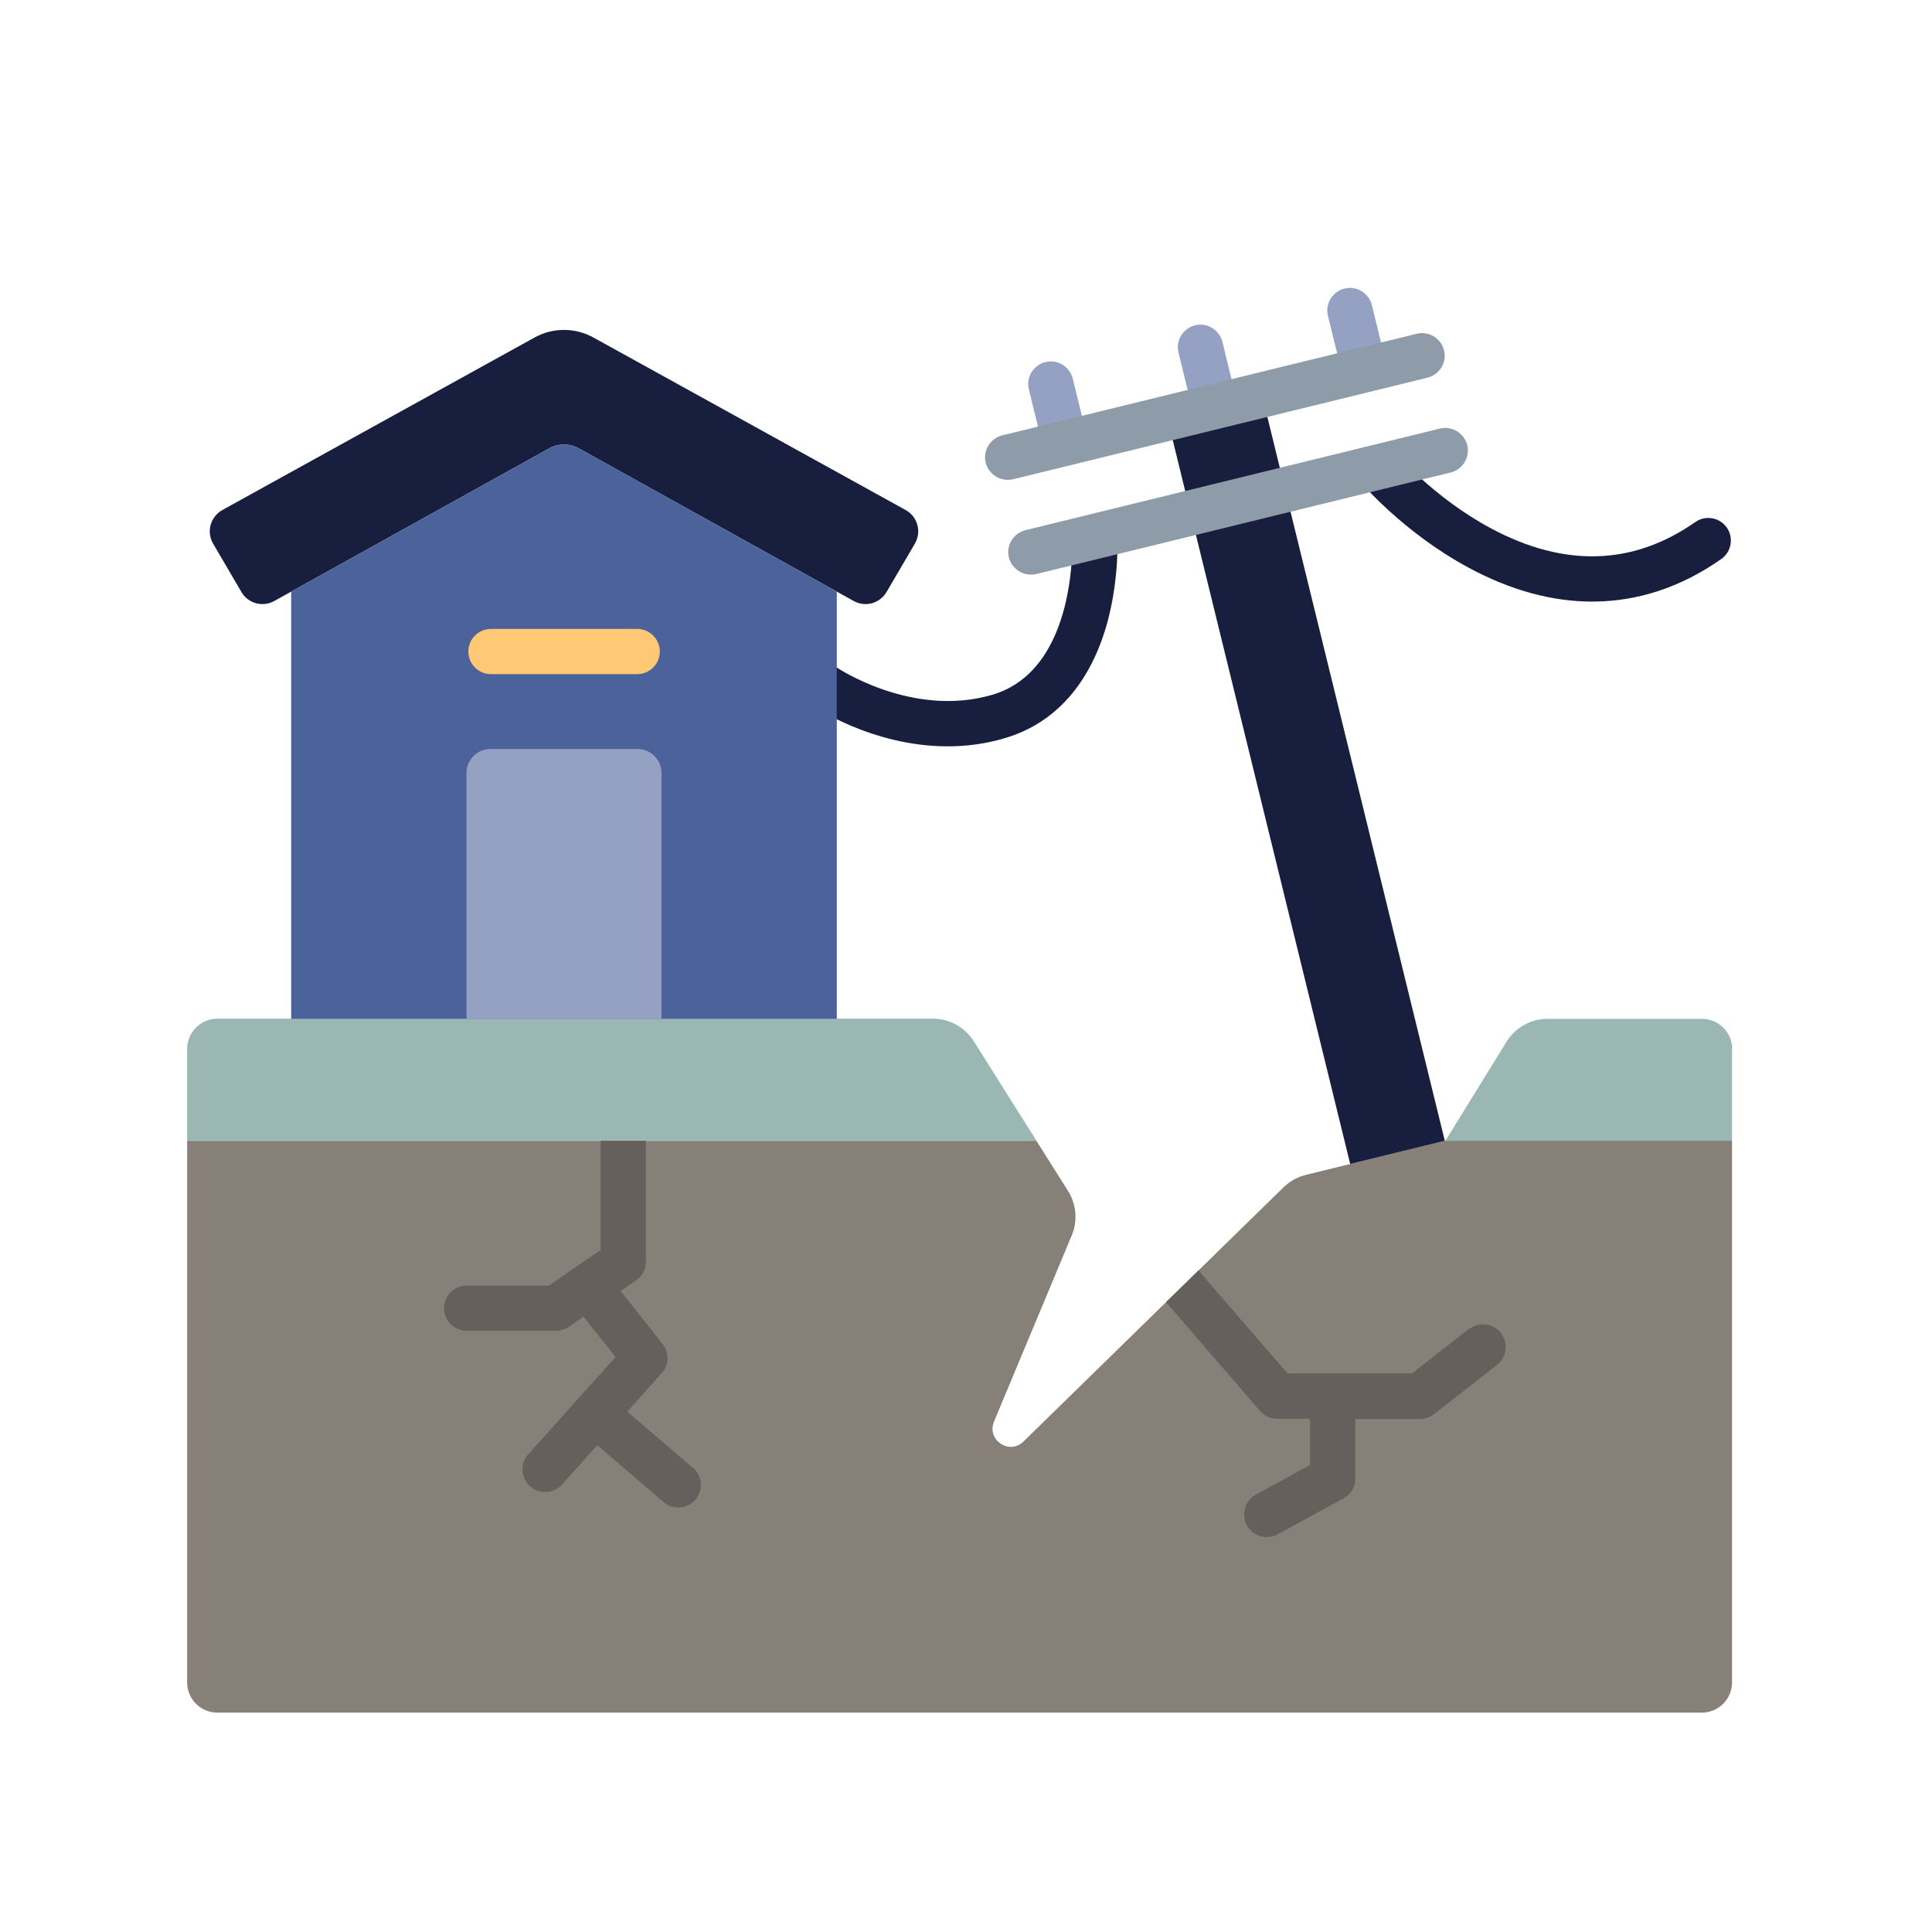
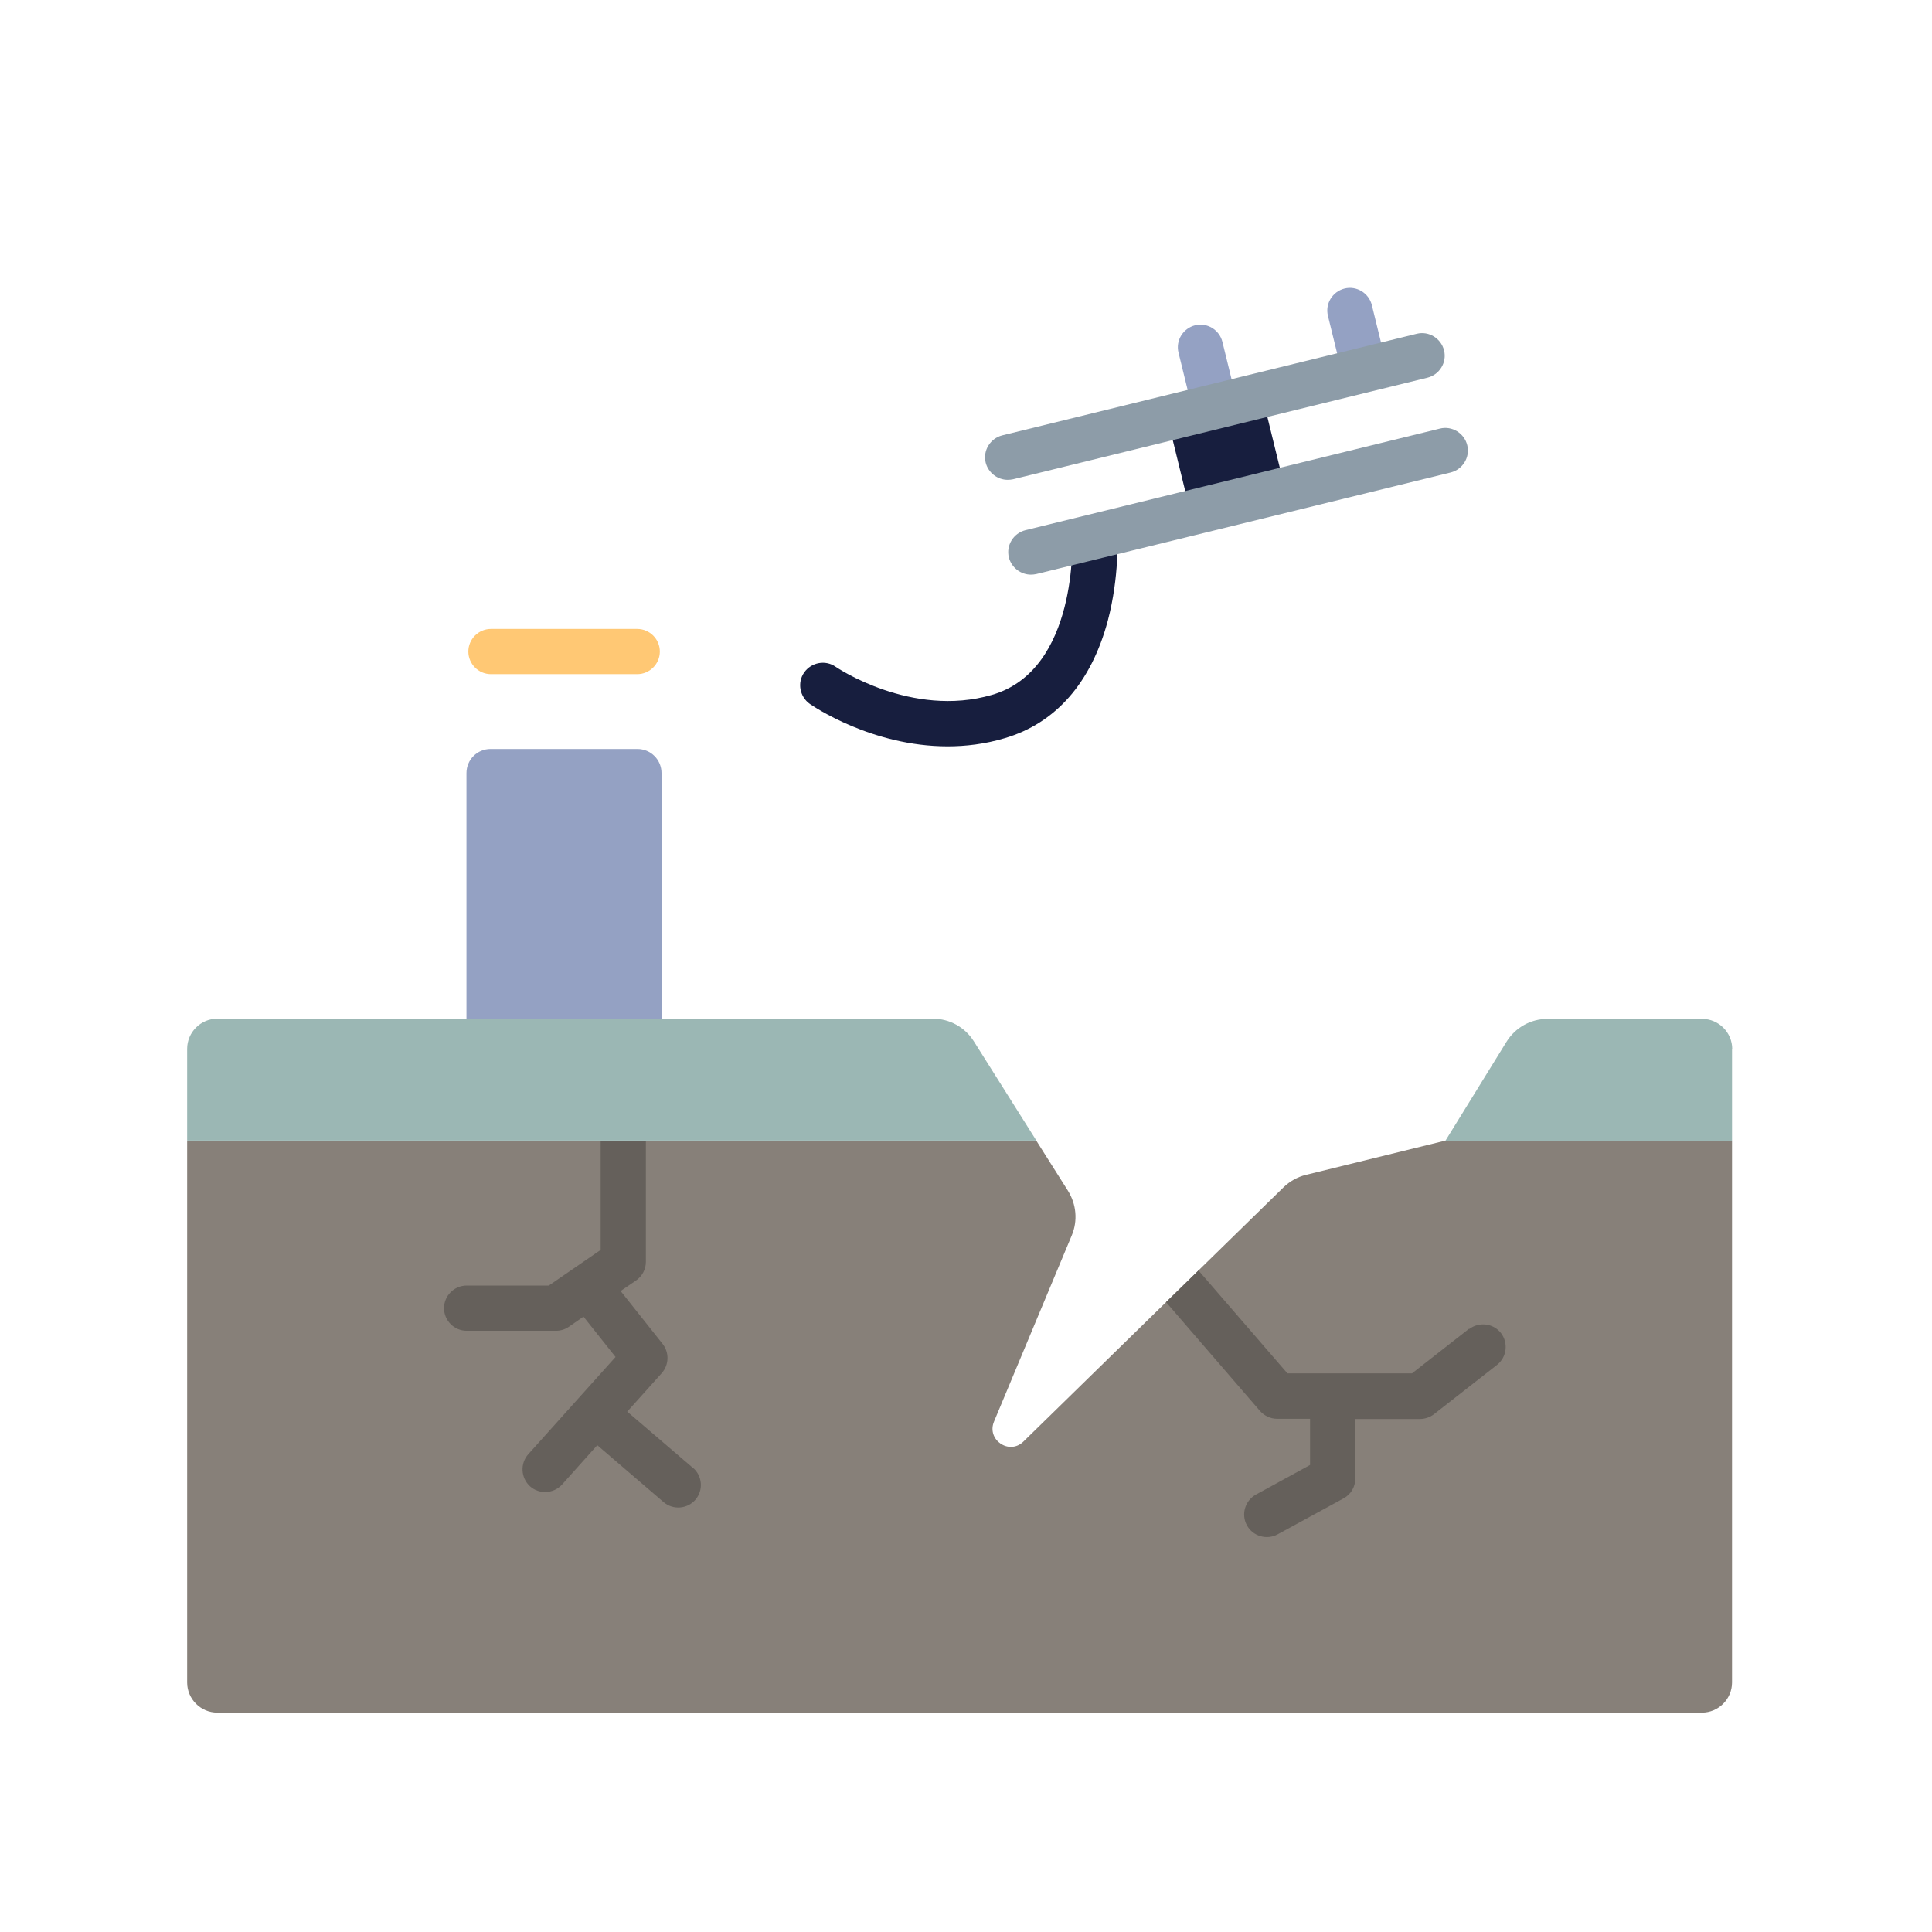
<svg xmlns="http://www.w3.org/2000/svg" id="Layer_1" viewBox="0 0 102.51 102.51">
  <defs>
    <style>.cls-1{fill:#ffc874;}.cls-2{fill:#9bb7b4;}.cls-3{fill:#65605b;}.cls-4{fill:#8d9ca8;}.cls-5{fill:#171e3e;}.cls-6{fill:#94a1c3;}.cls-7{fill:#878079;}.cls-8{fill:#4c629b;}</style>
  </defs>
  <path class="cls-5" d="m59.29,28.38l-2.4.14c0,.07.33,7.02-4.26,8.35-4.26,1.24-8.25-1.46-8.29-1.49-.54-.38-1.29-.24-1.67.3-.38.54-.24,1.29.3,1.67.16.11,3.28,2.25,7.31,2.25.96,0,1.98-.12,3.02-.43,2.71-.79,4.6-2.95,5.48-6.24.62-2.35.51-4.47.5-4.56Z" />
-   <path class="cls-5" d="m91.62,27.99c-.38-.54-1.13-.67-1.67-.29-3.29,2.3-6.92,2.42-10.81.35-3.05-1.62-5.11-4.03-5.14-4.05l-1.83,1.55c.09.11,2.34,2.74,5.77,4.58,2.21,1.19,4.41,1.79,6.54,1.79,2.39,0,4.7-.75,6.85-2.26.54-.38.67-1.13.29-1.67h0Z" />
  <path class="cls-6" d="m72.79,16.19c-.16-.64-.81-1.04-1.45-.88-.64.16-1.04.81-.88,1.45l.77,3.14,2.33-.57-.77-3.14Z" />
  <path class="cls-6" d="m64.86,18.14c-.16-.64-.81-1.04-1.45-.88-.64.16-1.04.81-.88,1.45l.77,3.14,2.33-.57-.77-3.14Z" />
-   <path class="cls-6" d="m56.92,20.09c-.16-.64-.81-1.04-1.45-.88-.64.16-1.04.81-.88,1.45l.77,3.14,2.33-.57-.77-3.14Z" />
  <path class="cls-7" d="m91.9,60.53v28.74c0,.88-.72,1.6-1.6,1.6H11.53c-.88,0-1.6-.72-1.6-1.6v-28.74h45.06l1.68,2.66c.44.71.52,1.58.2,2.35l-4.13,9.89c-.4.97.81,1.79,1.56,1.06l13.8-13.49c.33-.32.74-.55,1.18-.66l7.41-1.82h15.21Z" />
  <path class="cls-2" d="m51.67,55.25l3.32,5.27H9.93v-4.87c0-.88.72-1.6,1.6-1.6h37.97c.88,0,1.7.45,2.17,1.2h0Z" />
  <path class="cls-2" d="m91.9,55.66v4.87h-15.21l3.24-5.25c.47-.76,1.29-1.22,2.18-1.22h8.2c.88,0,1.6.72,1.6,1.6h0Z" />
-   <path class="cls-5" d="m31.49,17.91l16.56,9.15c.64.35.86,1.16.49,1.79l-1.5,2.56c-.36.61-1.13.82-1.74.48l-14.59-8.1c-.49-.27-1.08-.27-1.57,0l-14.59,8.1c-.61.34-1.39.13-1.74-.48l-1.5-2.56c-.37-.63-.15-1.43.49-1.79l16.56-9.15c.97-.54,2.15-.54,3.13,0h0Z" />
-   <path class="cls-8" d="m44.4,54.06v-22.67l-13.69-7.6c-.49-.27-1.08-.27-1.57,0l-13.69,7.6v22.67h28.95Z" />
  <path class="cls-6" d="m35.1,54.06h-10.35v-13.04c0-.71.57-1.28,1.28-1.28h7.79c.71,0,1.28.57,1.28,1.28v13.04Z" />
-   <path class="cls-5" d="m63.17,27.22l5.02-1.23,8.47,34.54-5.02,1.23-8.47-34.54Z" />
-   <path class="cls-5" d="m61.94,22.19l5.02-1.23,1.23,5.02-5.02,1.23-1.23-5.02Z" />
+   <path class="cls-5" d="m61.94,22.19l5.02-1.23,1.23,5.02-5.02,1.23-1.23-5.02" />
  <path class="cls-1" d="m33.81,35.77h-7.76c-.66,0-1.2-.54-1.2-1.2s.54-1.2,1.2-1.2h7.76c.66,0,1.2.54,1.2,1.2s-.54,1.2-1.2,1.2Z" />
  <path class="cls-4" d="m54.7,30.49c-.54,0-1.03-.37-1.17-.91-.16-.64.24-1.29.88-1.45l21.99-5.39c.64-.16,1.29.24,1.45.88.16.64-.24,1.29-.88,1.45l-21.99,5.39c-.1.02-.19.03-.29.03h0Z" />
  <path class="cls-4" d="m53.47,25.46c-.54,0-1.03-.37-1.17-.91-.16-.64.24-1.29.88-1.45l21.99-5.39c.64-.16,1.29.24,1.45.88.16.64-.24,1.29-.88,1.45l-21.99,5.39c-.1.02-.19.03-.29.03h0Z" />
  <path class="cls-3" d="m36.76,77.88l-3.48-2.98,1.83-2.04c.39-.44.41-1.09.05-1.55l-2.23-2.81.82-.56c.32-.22.52-.59.52-.99v-6.42h-2.4v5.79l-2.75,1.89h-4.36c-.66,0-1.2.54-1.2,1.2s.54,1.2,1.2,1.2h4.74c.24,0,.48-.07.68-.21l.78-.54,1.7,2.14-4.63,5.16c-.44.49-.4,1.25.09,1.7.49.44,1.25.4,1.7-.09l1.87-2.09,3.52,3.02c.5.43,1.26.37,1.69-.13.43-.5.37-1.26-.13-1.69h0Z" />
  <path class="cls-3" d="m77.95,70.5l-3.03,2.37h-6.61l-4.72-5.46-1.72,1.68,4.98,5.77c.23.26.56.42.91.42h1.75v2.45l-2.87,1.57c-.58.32-.8,1.05-.48,1.63.32.59,1.06.79,1.63.48l3.5-1.91c.39-.21.62-.61.62-1.05v-3.16h3.43c.27,0,.53-.09.74-.25l3.35-2.62c.52-.41.61-1.16.21-1.69-.41-.52-1.16-.61-1.69-.21h0Z" />
</svg>